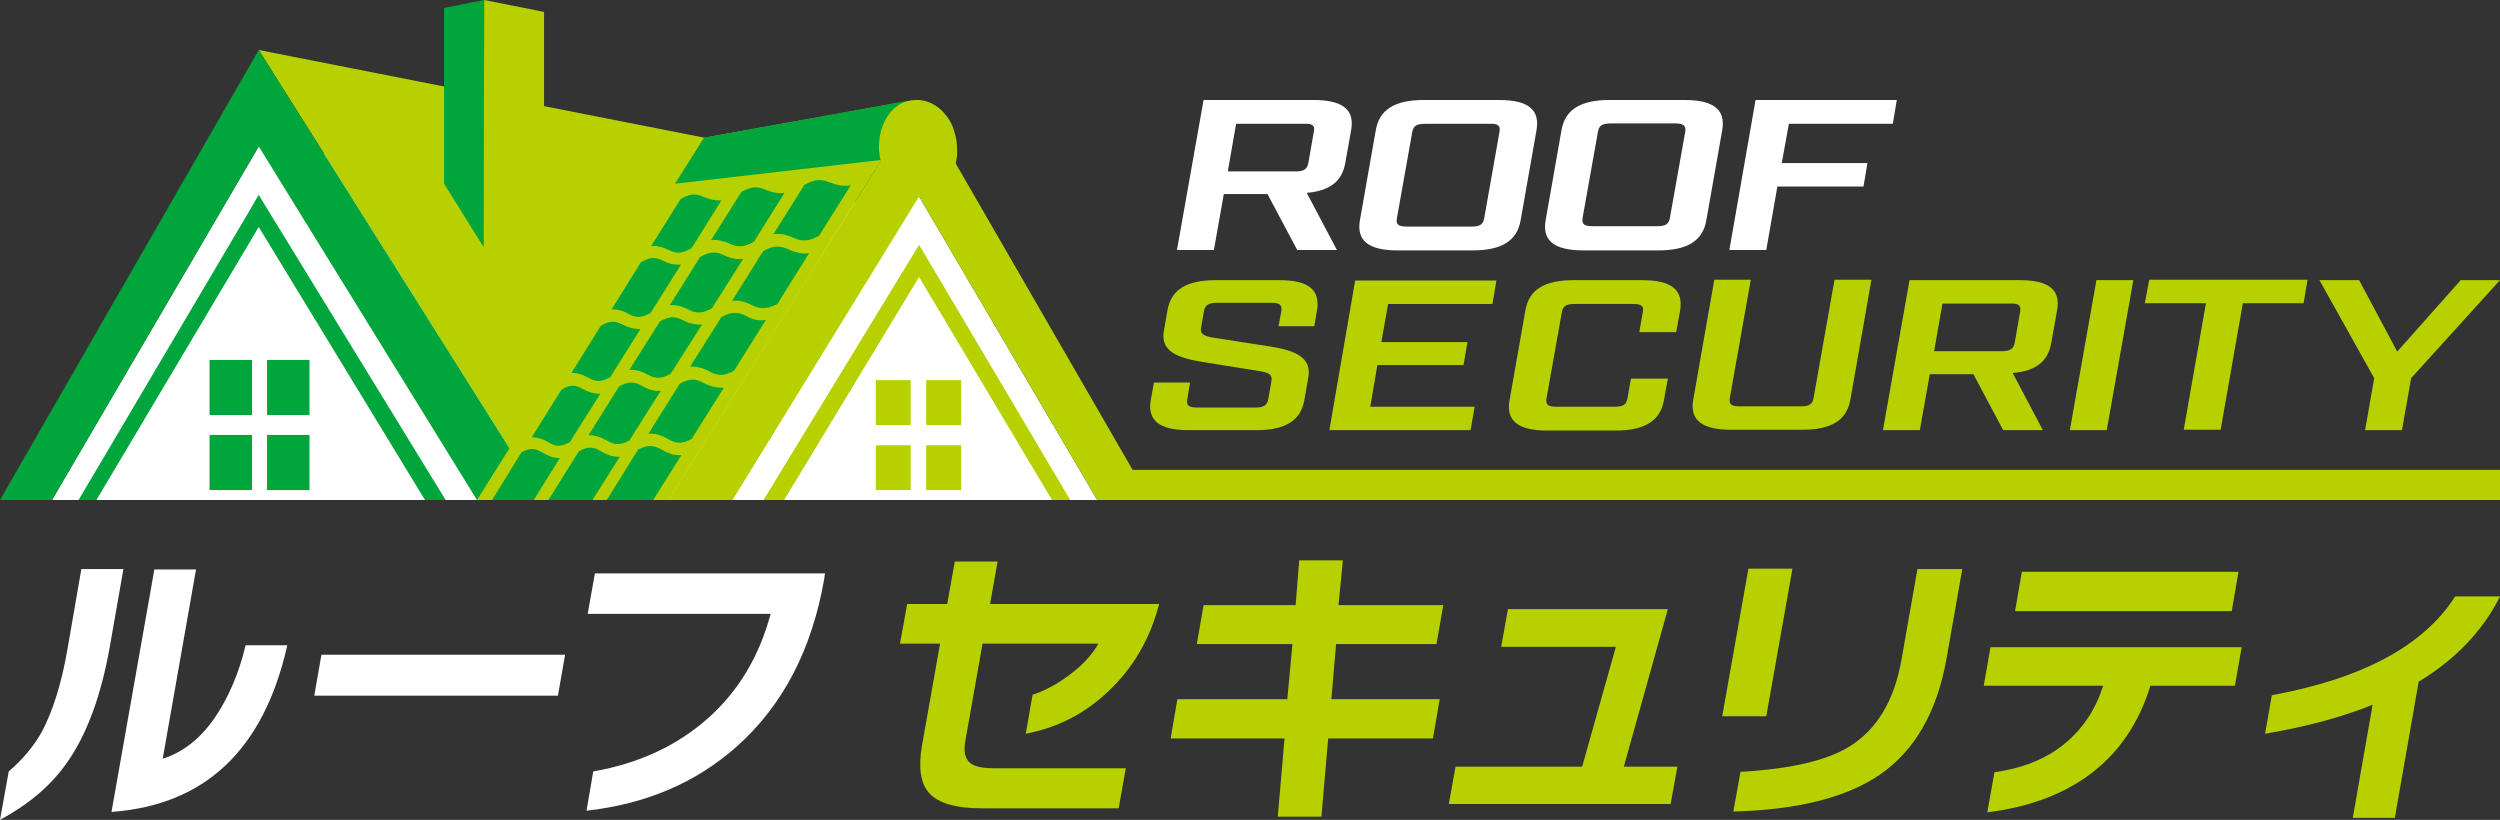
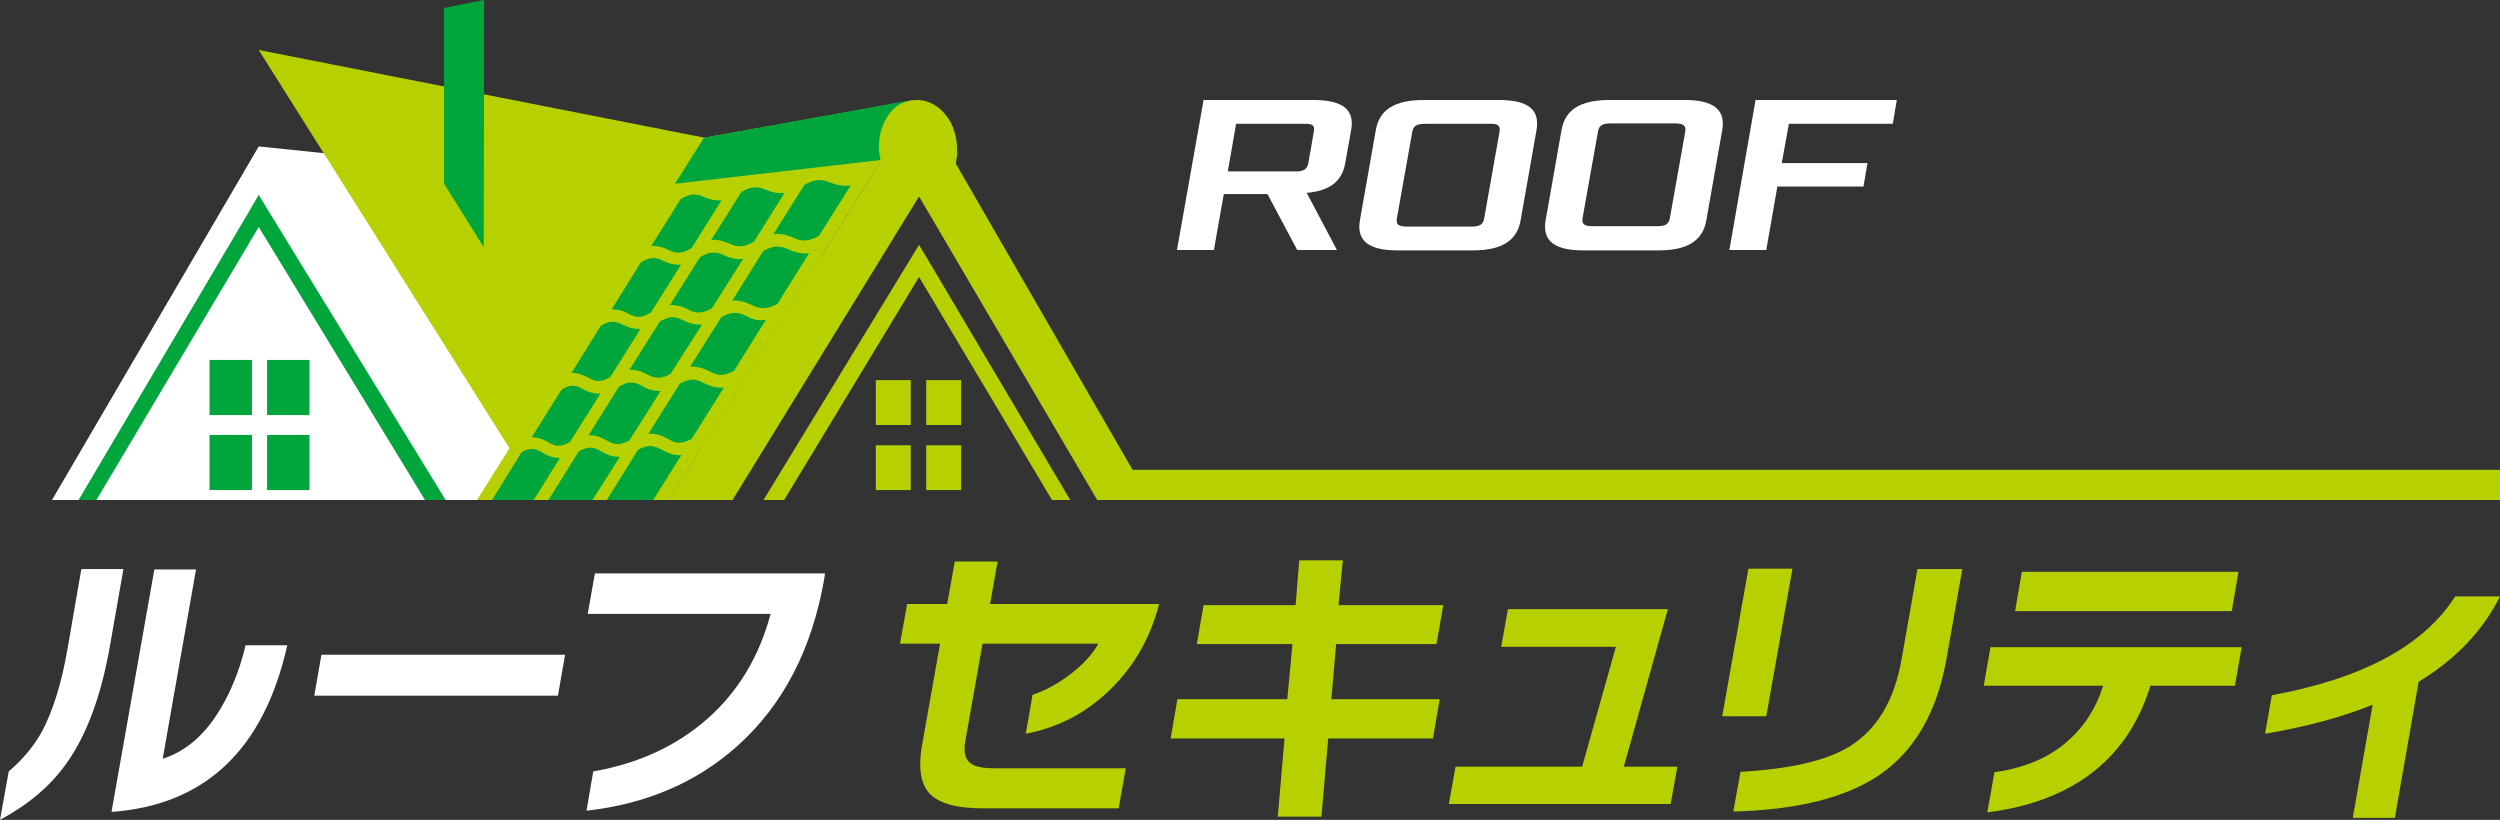
<svg xmlns="http://www.w3.org/2000/svg" version="1.1" id="レイヤー_1" x="0px" y="0px" viewBox="0 0 630 206.6" style="enable-background:new 0 0 630 206.6;" xml:space="preserve">
  <rect x="0" y="0" width="630" height="206.6" fill="#333333" stroke="none" />
  <style type="text/css">
	.st0{fill:#FFFFFF;}
	.st1{fill:#B7D100;}
	.st2{fill:#00A63C;}
</style>
  <g>
    <g>
      <path class="st0" d="M54.3,180.6c-3.7,5.5-8.2,9-13.3,10.6l8.4-47.7H38.9l-10.8,61.1c23.6-1.7,38.4-15.7,44.3-42H61.9    C60.2,169.7,57.6,175.7,54.3,180.6z M149.9,144.6l-1.8,10.1h46.1c-2.9,10.8-8.2,19.6-15.9,26.4c-7.7,6.8-17.3,11.3-28.8,13.3    l-1.7,9.9c15.1-1.7,27.7-7.1,38-16.3c11.5-10.3,18.8-24.3,21.9-42.1l0.2-1.4H149.9z M20.5,143.4L17,163.6    c-1.5,8.7-3.7,15.6-6.4,20.7c-2.1,3.8-4.9,7.1-8.4,10.1L0,206.6c7.1-3.8,12.7-8.5,16.8-14.3c5.1-7.2,8.7-17,10.9-29.5l3.4-19.4    H20.5z M79.2,175.3h61.4l1.8-10.3H81L79.2,175.3z" />
      <path class="st1" d="M269.2,170.3c-2.8,2.1-5.8,3.7-9,4.8l-1.7,9.8c7.9-1.5,14.8-5,20.7-10.6c6.3-5.9,10.6-13.2,12.9-22.1h-42.6    l1.9-10.7h-10.8l-1.9,10.7h-10.1l-1.8,10h10.1l-4.6,25.9c-0.9,5.4-0.3,9.3,1.8,11.7c2.3,2.6,6.8,3.9,13.4,3.9h34.4l1.8-10.1h-33.2    c-3.2,0-5.3-0.5-6.3-1.6c-1.1-1.1-1.4-2.9-0.9-5.5l4.3-24.3h29.2C275.1,165.2,272.5,167.9,269.2,170.3z M420.3,153.5H380l-1.7,9.5    h28.9l-8.5,30.2h-31.9l-1.7,9.4h55.9l1.7-9.4h-13.5L420.3,153.5z M564.1,144.1h-54.6l-1.7,9.9h54.6L564.1,144.1z M362,162.3    l1.7-9.8h-26.4l1.1-11.3h-11l-0.9,11.3h-23.2l-1.7,9.8h24.1l-1.3,13.9h-27.7l-1.7,9.9h28.7l-1.7,19.7h11l1.7-19.7h26.4l1.7-9.9    h-27.3l1.2-13.9H362z M618.7,150.3c-7.9,12.4-23.3,20.7-46.2,24.9l-1.7,9.7c10.1-1.7,19.2-4.1,27.1-7.3l-5,28.5h10.6l6-34.3    c9.4-5.7,16.2-12.9,20.5-21.5H618.7z M499.9,172.8H530c-1.9,6-5.1,10.8-9.7,14.6c-4.6,3.8-10.5,6.2-17.7,7.2l-1.8,10.1    c9.9-1.2,18.3-4.2,25.1-9c7.7-5.5,13-13.1,16-22.9h21.3l1.7-9.7h-63.3L499.9,172.8z M451.7,143.3h-11.1l-6.6,37.2h11.1    L451.7,143.3z M479.2,166.1c-1.8,10.4-6.2,17.7-13.1,22c-5.8,3.6-15,5.7-27.5,6.4l-1.8,10c16.1-0.4,28.4-3.5,36.8-9.2    c8.9-6.1,14.5-15.8,16.9-29.2l4-22.7h-11.3L479.2,166.1z" />
    </g>
    <rect x="277.2" y="118.4" class="st1" width="352.8" height="7.6" />
    <g>
      <polygon class="st0" points="65.2,36.9 13.1,126 121.9,126 174,48.2   " />
-       <polygon class="st0" points="231.6,49.5 122.7,58.9 167.8,126 276.5,126   " />
      <polygon class="st1" points="177.5,34.7 65.2,12.6 136.6,126 168.4,126 206.8,64.8   " />
-       <polygon class="st2" points="65.2,12.6 0,126 13.1,126 65.2,36.9 120.2,126 136.6,126   " />
      <g>
-         <polygon class="st1" points="122,0 121.9,62.3 137.1,63 137.1,3    " />
        <g>
          <polygon class="st2" points="111.9,46.3 121.9,62.3 122,0 111.9,2     " />
        </g>
      </g>
      <polygon class="st2" points="68.3,54.2 65.2,49.1 62.1,54.4 19.8,126 24.3,126 65.2,57.2 107.1,126 112.3,126   " />
      <path class="st2" d="M52.8,123.5h10.7v-13.9H52.8V123.5z M52.8,104.6h10.7V90.7H52.8V104.6z M67.3,123.5H78v-13.9H67.3V123.5z     M67.3,90.7v13.9H78V90.7H67.3z" />
      <polygon class="st1" points="234.7,66.9 231.6,61.7 228.5,66.8 192.4,126 197.6,126 231.6,69.8 265.1,126 269.7,126   " />
      <path class="st1" d="M220.7,107.1h8.8V95.8h-8.8V107.1z M220.7,123.5h8.8v-11.3h-8.8V123.5z M233.4,123.5h8.8v-11.3h-8.8V123.5z     M233.4,95.8v11.3h8.8V95.8H233.4z" />
      <polygon class="st1" points="231.6,25.2 168.4,126 184.6,126 231.6,49.5 276.5,126 289.8,126   " />
      <polygon class="st1" points="229.9,25.3 177.5,34.7 177.5,34.7 120.2,126 168.4,126 230.8,26.5   " />
      <path class="st2" d="M158.4,79.1c2,1.1,3.4,1,5.6-0.3l7.6-12.1c-0.2,0-0.5,0-0.7,0c-1.3,0-2.5-0.3-3.8-1c-2-1-3.4-0.9-5.6,0.4    L154.1,78C155.5,77.9,156.9,78.2,158.4,79.1z M177.3,49.6c-2-0.9-3.5-0.8-5.8,0.6l-7.4,11.8c1.4-0.1,2.8,0.2,4.4,1    c2,1,3.5,0.9,5.8-0.5l7.5-12C180.3,50.6,178.9,50.3,177.3,49.6z M148.3,95.2c1.9,1.1,3.3,1.1,5.5-0.2l7.6-12.1c-0.2,0-0.4,0-0.5,0    c-1.3,0-2.6-0.4-4-1.1c-1.9-1-3.3-1-5.5,0.3L144,94C145.5,93.9,146.8,94.4,148.3,95.2z M176.9,81.8c-0.2,0-0.5,0-0.7,0    c-1.3,0-2.7-0.4-4.1-1.1c-2.1-1.1-3.5-1-5.8,0.3l-7.7,12.2c1.5-0.1,3,0.3,4.6,1.2c2,1.1,3.5,1.1,5.8-0.2L176.9,81.8z M161.7,97.2    c-2-1.1-3.4-1.1-5.7,0.2l-7.7,12.3c1.5-0.1,3,0.4,4.6,1.3c2,1.2,3.4,1.2,5.7,0l7.9-12.5c-0.2,0-0.4,0-0.6,0    C164.5,98.5,163.2,98.1,161.7,97.2z M197.7,48.6c-1.6,0.2-3.2-0.1-4.8-0.8c-2.2-0.9-3.7-0.8-6.1,0.6l-7.6,12.1    c1.5-0.2,3,0.2,4.7,0.9c2.1,1,3.7,0.9,6.1-0.5L197.7,48.6z M143.6,111.4l7.7-12.2c-0.1,0-0.3,0-0.4,0c-1.4,0-2.7-0.4-4.1-1.2    c-1.9-1.1-3.2-1.1-5.3,0.2l-7.5,12c1.4,0,2.8,0.4,4.3,1.3C140.1,112.6,141.4,112.6,143.6,111.4z M187.3,65.2    c-0.3,0-0.6,0.1-0.9,0.1c-1.3,0-2.6-0.3-4-1c-2.1-1-3.6-0.9-6,0.5l-7.6,12.1c1.5-0.1,3,0.2,4.6,1.1c2.1,1.1,3.6,1,6-0.3    L187.3,65.2z M188,79.6c-2.2-1.1-3.8-1-6.2,0.3l-7.9,12.5c1.6-0.1,3.2,0.3,4.9,1.2c2.2,1.2,3.7,1.2,6.2-0.2l8-12.8    c-0.3,0-0.6,0.1-0.9,0.1C190.8,80.8,189.4,80.4,188,79.6z M140.8,115.4c-1.4,0-2.7-0.5-4.2-1.4c-1.8-1.1-3.1-1.2-5.2,0L124,126    h10.5l6.6-10.6C141,115.4,140.9,115.4,140.8,115.4z M209.2,46c-2.3-1-4-0.8-6.5,0.6L194.9,59c1.6-0.2,3.2,0.1,5,0.9    c2.3,1.1,4,0.9,6.5-0.5l8-12.7C212.7,47,211,46.7,209.2,46z M198.6,62.8c-2.2-1-3.9-0.9-6.3,0.5l-7.8,12.5c1.6-0.2,3.2,0.2,5,1.1    c2.2,1.1,3.9,1,6.4-0.3l8-12.8c-0.4,0-0.7,0.1-1.1,0.1C201.3,63.8,200,63.5,198.6,62.8z M177.3,96.5c-2.1-1.2-3.6-1.1-6,0.2    l-7.9,12.6c1.6-0.1,3.2,0.3,4.9,1.3c2.1,1.3,3.6,1.3,6,0l8.1-12.9c-0.2,0-0.5,0-0.7,0C180.3,97.7,178.9,97.3,177.3,96.5z     M155.7,115.1c-1.4,0-2.8-0.5-4.3-1.4c-1.9-1.2-3.3-1.2-5.5,0l-7.7,12.3h11.1l6.9-10.9C155.9,115.1,155.8,115.1,155.7,115.1z     M166.7,113.3c-2.1-1.2-3.5-1.2-5.9,0l-7.9,12.7h11.7l7.1-11.3c-0.2,0-0.4,0-0.6,0C169.7,114.7,168.3,114.2,166.7,113.3z" />
      <path class="st2" d="M222.1,40.3c-0.1-0.3-0.1-0.6-0.2-0.8c0-0.3-0.1-0.6-0.1-0.9c0-0.3-0.1-0.6-0.1-0.9c0-0.3,0-0.6,0-0.9    c0-1.5,0.2-2.9,0.6-4.3c0.4-1.3,1-2.5,1.7-3.5c0.7-1,1.6-1.9,2.6-2.5c1-0.6,2.1-1.1,3.2-1.3l-52.4,9.5l-7.3,11.6L222.1,40.3z" />
      <path class="st1" d="M231.6,25.2c1.3,0.1,2.6,0.5,3.8,1.2c1.2,0.7,2.2,1.6,3.1,2.8c0.9,1.1,1.6,2.5,2,4c0.5,1.5,0.7,3.1,0.7,4.7    c0,0.3,0,0.6,0,0.9c0,0.3,0,0.6-0.1,0.8c0,0.3-0.1,0.6-0.1,0.8c0,0.3-0.1,0.5-0.2,0.8c-0.3,1.2-0.7,2.4-1.3,3.4    c-0.6,1-1.3,1.9-2.1,2.7c-0.8,0.7-1.7,1.3-2.7,1.7c-1,0.4-2,0.6-3.2,0.5c-1.1,0-2.2-0.3-3.2-0.8c-1-0.5-1.9-1.1-2.8-1.9    c-0.8-0.8-1.6-1.8-2.2-2.9c-0.6-1.1-1.1-2.3-1.4-3.6c-0.1-0.3-0.1-0.6-0.2-0.8c0-0.3-0.1-0.6-0.1-0.9c0-0.3-0.1-0.6-0.1-0.9    c0-0.3,0-0.6,0-0.9c0-1.7,0.3-3.3,0.8-4.7c0.5-1.4,1.2-2.7,2.1-3.8c0.9-1.1,2-1.9,3.1-2.4C229,25.4,230.3,25.1,231.6,25.2z" />
    </g>
    <g>
      <path class="st0" d="M331,25.2h-27.7L296.6,63h9.3l2.5-14.1h11l7.5,14.1h10l-7.6-14.4c5.8-0.5,8.9-2.9,9.7-7.5l1.5-8.4    C341.4,27.6,338.3,25.2,331,25.2z M331.1,33.1l-1.4,8c-0.3,1.5-1.1,2.1-3.2,2.1h-17.1l2.1-12h17.1    C330.7,31.1,331.4,31.6,331.1,33.1z M377.7,25.2h-18.9c-7.3,0-11.2,2.4-12.1,7.6l-4,22.7c-0.9,5.1,2.1,7.6,9.5,7.6h18.9    c7.3,0,11.2-2.4,12.1-7.6l4-22.7C388.1,27.6,385.1,25.2,377.7,25.2z M377.9,33.1L374,55.1c-0.3,1.5-1.1,2-3.2,2h-16.2    c-2.2,0-2.8-0.5-2.6-2l3.9-21.9c0.3-1.5,1.1-2,3.3-2h16.2C377.5,31.1,378.1,31.7,377.9,33.1z M424.5,25.2h-18.9    c-7.3,0-11.2,2.4-12.1,7.6l-4,22.7c-0.9,5.1,2.1,7.6,9.5,7.6h18.9c7.3,0,11.2-2.4,12.1-7.6l4-22.7    C434.9,27.6,431.8,25.2,424.5,25.2z M424.7,33.1l-3.9,21.9c-0.3,1.5-1.1,2-3.2,2h-16.2c-2.2,0-2.8-0.5-2.6-2l3.9-21.9    c0.3-1.5,1.1-2,3.3-2h16.2C424.2,31.1,424.9,31.7,424.7,33.1z M477,31.1l1-5.9h-35.6L435.8,63h9.3l2.8-16h21.7l1-5.9H449l1.8-9.9    H477z" />
-       <path class="st1" d="M413.8,70.6h-17.3c-7.3,0-11.2,2.4-12.1,7.6l-4,22.7c-0.9,5.1,2.1,7.6,9.5,7.6h17.3c7.3,0,11.2-2.5,12.1-7.6    l1-5.5H411l-0.9,5.1c-0.3,1.5-1.1,2-3.2,2h-14.6c-2.2,0-2.8-0.5-2.6-2l3.9-21.9c0.3-1.5,1.1-2,3.3-2h14.6c2.1,0,2.8,0.5,2.5,2    l-0.9,5.1h9.3l1-5.5C424.2,73,421.2,70.6,413.8,70.6z M457,100.4c-0.3,1.5-1.1,2-3.2,2h-15.3c-2.2,0-2.8-0.5-2.6-2l5.3-29.9H432    l-5.3,30.2c-0.9,5.1,2.1,7.6,9.5,7.6h18c7.3,0,11.2-2.4,12.1-7.6l5.3-30.2h-9.3L457,100.4z M335,108.4h35.6l1-5.9h-26.3l1.8-10.5    h21.7l1-5.8h-21.7l1.7-9.6h26.3l1-5.9h-35.6L335,108.4z M322.4,70.6h-16.1c-7.3,0-11.2,2.4-12.1,7.6l-0.9,5.2    c-0.9,5.1,3.4,6.8,9.7,7.8l14.3,2.3c2.5,0.4,3.4,0.9,3.1,2.6l-0.8,4.5c-0.3,1.5-1.1,2.1-3.2,2.1h-14.7c-2.1,0-2.8-0.5-2.5-2.1    l0.7-4.2h-9.1l-0.8,4.4c-0.9,5.1,2.1,7.6,9.5,7.6h17.1c7.3,0,11.2-2.4,12.1-7.6l1-5.7c0.9-5.1-3.4-6.8-9.7-7.8l-14.2-2.2    c-2.5-0.4-3.5-1-3.1-2.7l0.7-4c0.3-1.5,1.1-2.1,3.3-2.1h13.6c2.2,0,2.8,0.5,2.6,2.1l-0.7,3.8h9l0.7-4.1    C332.7,73,329.7,70.6,322.4,70.6z M508.9,70.6h-27.7l-6.7,37.8h9.3l2.5-14.1h11l7.5,14.1h10L507.2,94c5.8-0.5,8.9-2.9,9.7-7.5    l1.5-8.4C519.3,73,516.3,70.6,508.9,70.6z M509.1,78.4l-1.4,8c-0.3,1.5-1.1,2.1-3.2,2.1h-17.1l2.1-12h17.1    C508.7,76.4,509.3,77,509.1,78.4z M540.5,76.4h15.4l-5.6,31.9h9.3l5.6-31.9h15.3l1-5.9h-39.9L540.5,76.4z M620.1,70.6l-16,18    l-9.6-18h-10l13.8,24.7l-2.3,13.1h9.3l2.3-13.1L630,70.6H620.1z M521.6,108.4h9.3l6.7-37.8h-9.3L521.6,108.4z" />
    </g>
  </g>
</svg>